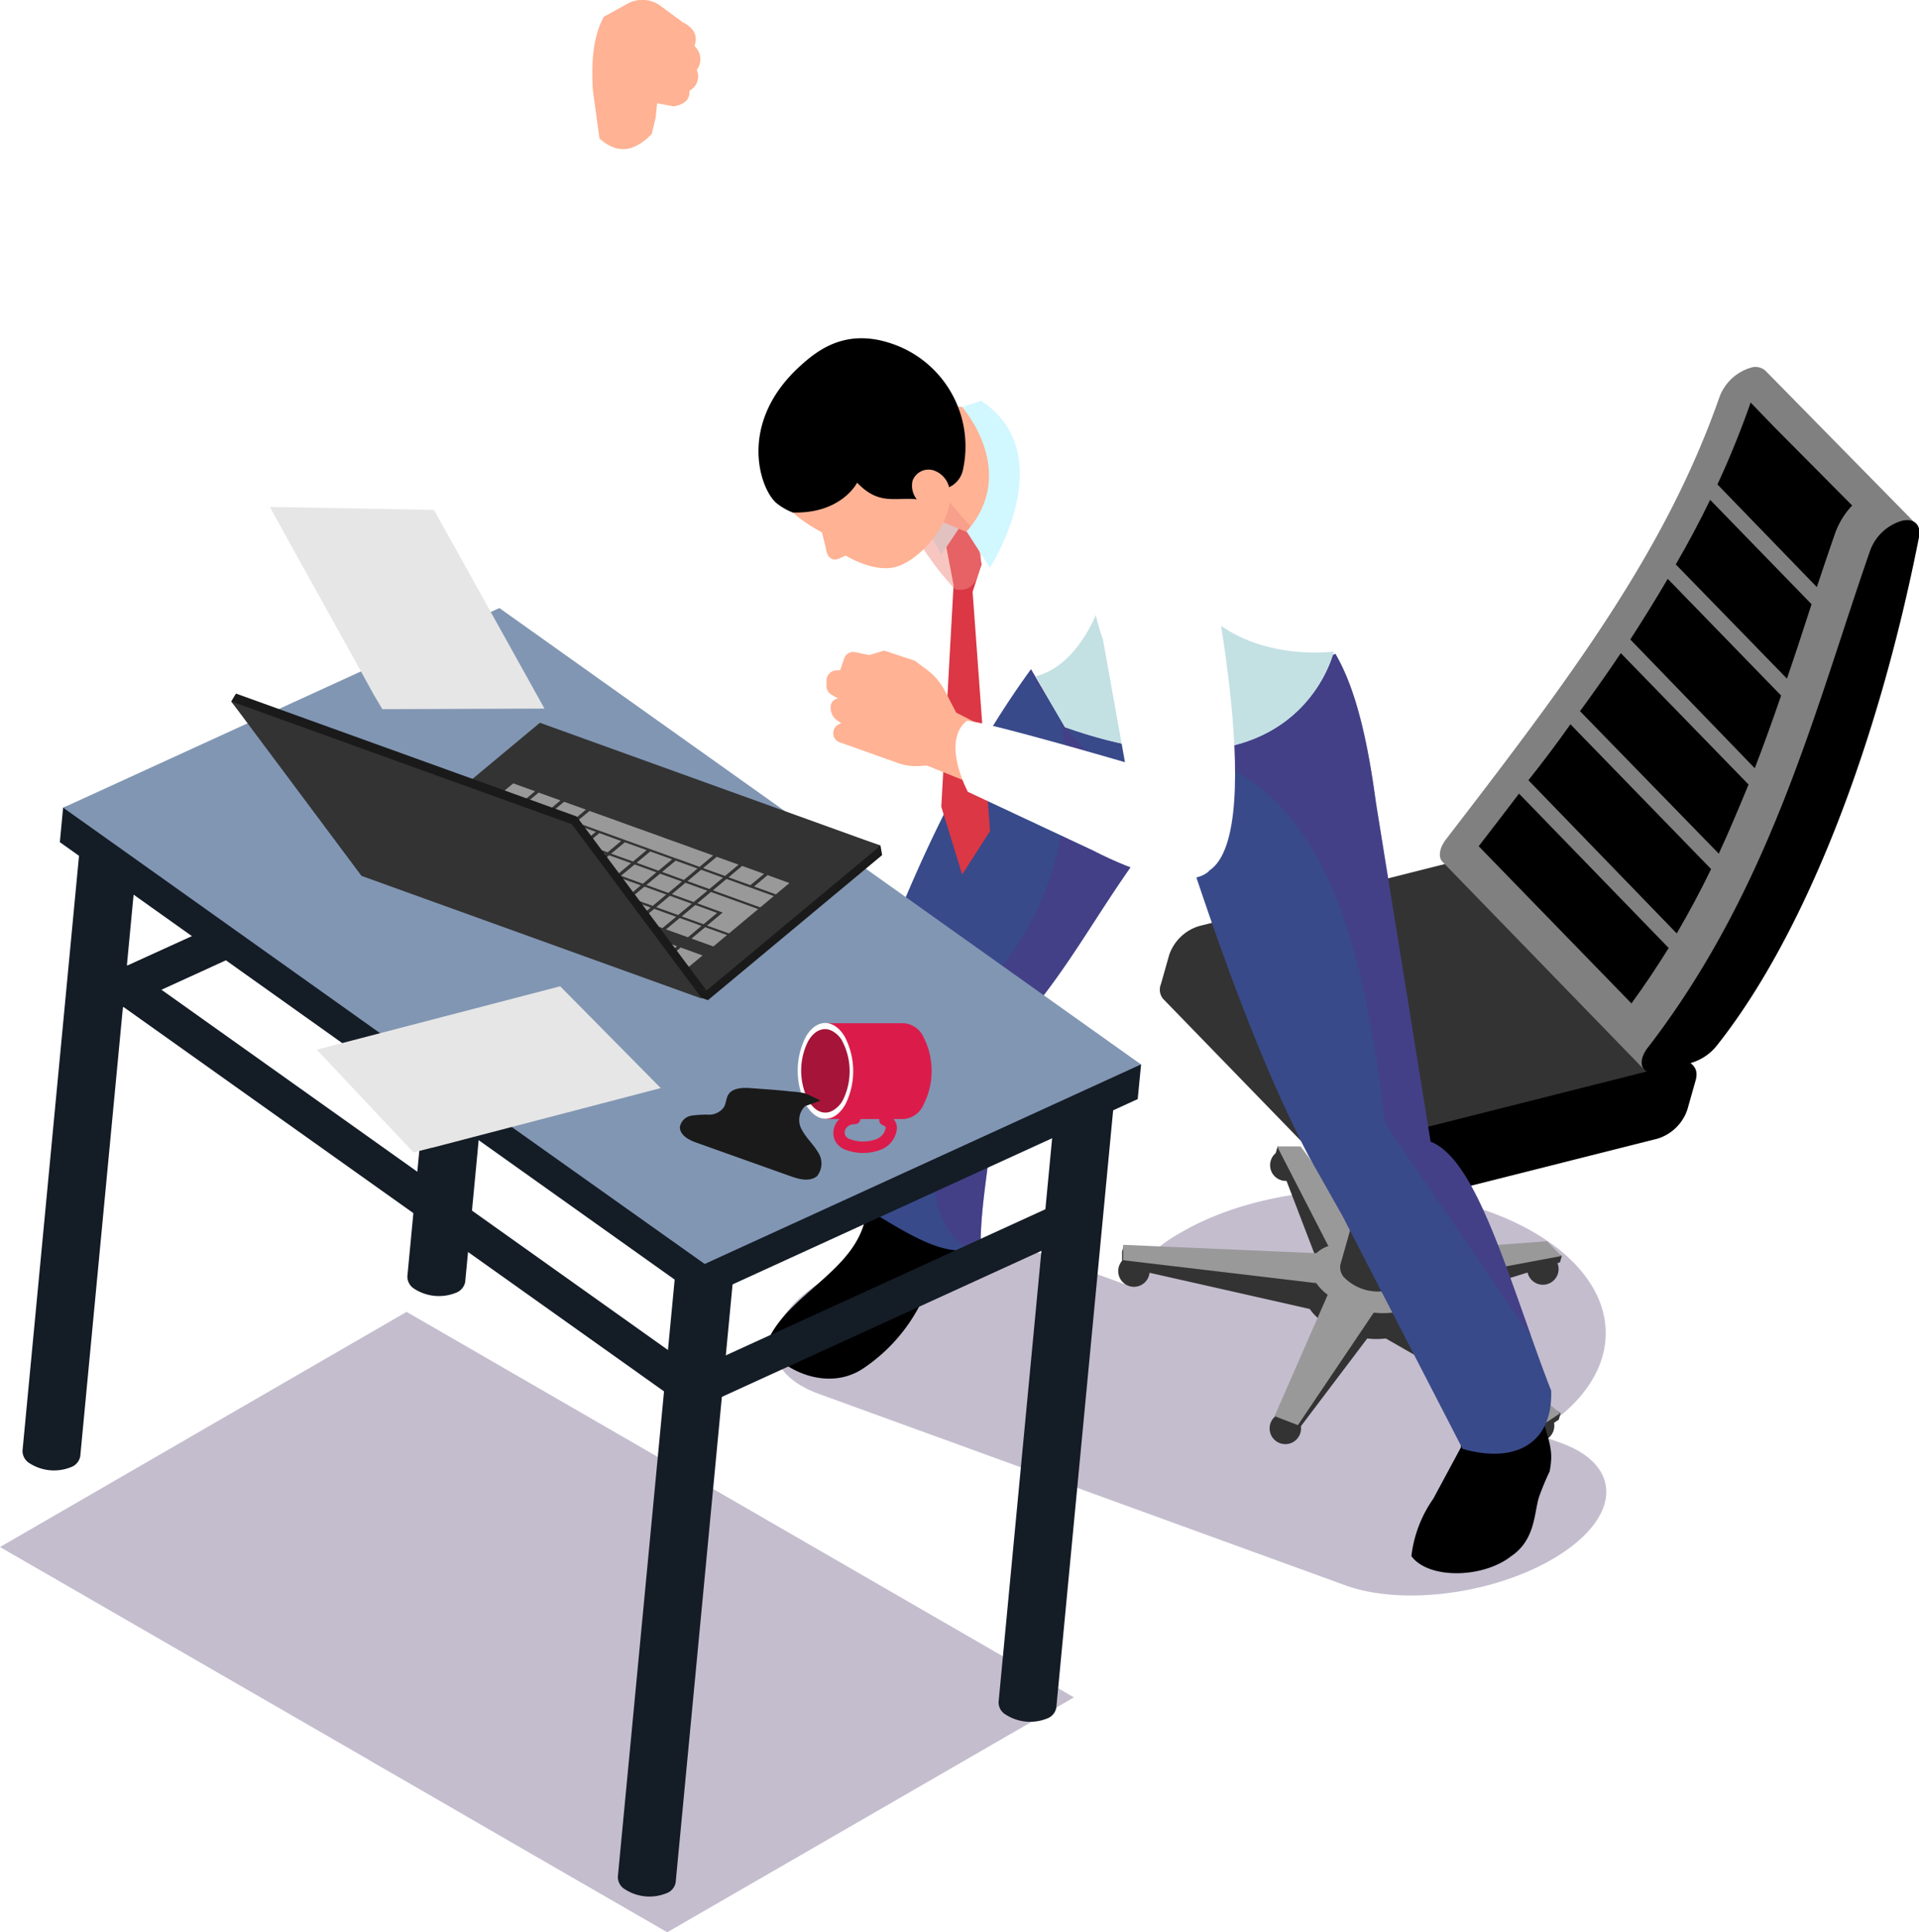
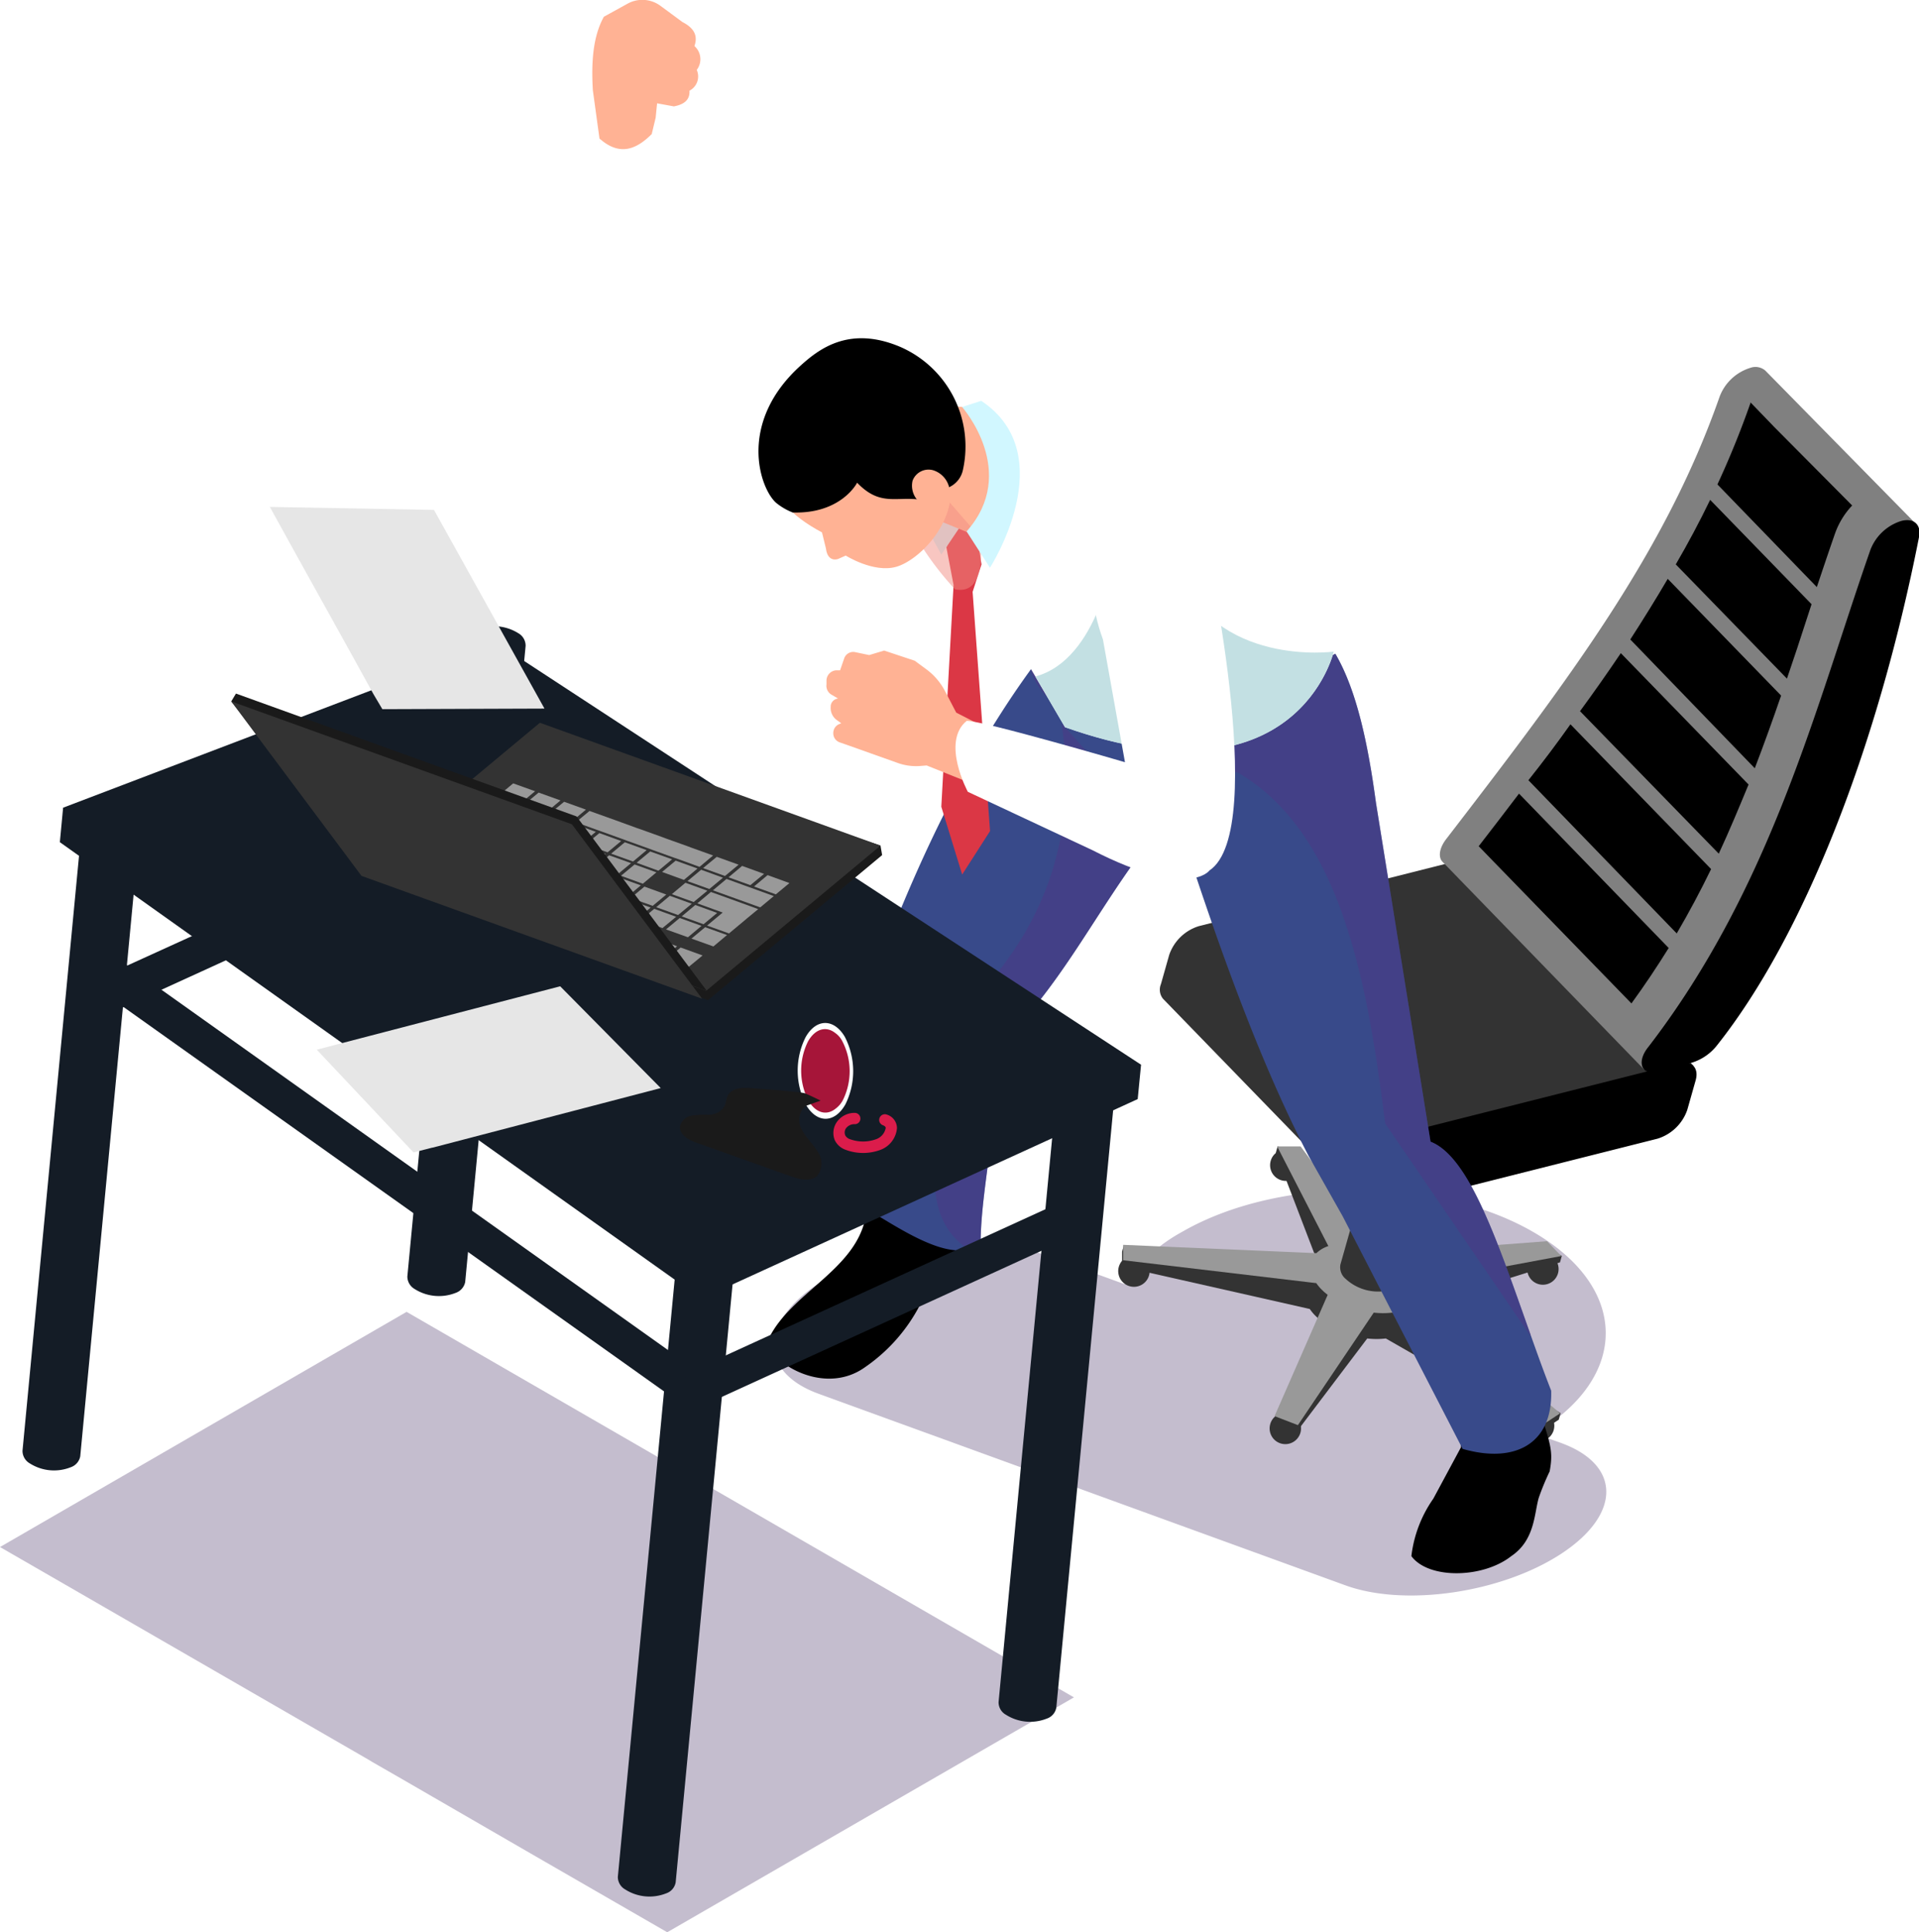
<svg xmlns="http://www.w3.org/2000/svg" viewBox="0 0 200.4 201.79">
  <defs>
    <style>.cls-1{isolation:isolate;}.cls-2{fill:#3a235c;opacity:0.3;}.cls-12,.cls-13,.cls-2,.cls-9{mix-blend-mode:multiply;}.cls-3{fill:#333;}.cls-4{fill:#999;}.cls-5{fill:gray;}.cls-6{fill:#ffb294;}.cls-7{fill:#fff;}.cls-8{fill:#384a8a;}.cls-9{fill:#4f3685;}.cls-13,.cls-9{opacity:0.5;}.cls-10{fill:#db3745;}.cls-11{fill:#d1f7ff;}.cls-12{fill:#c3e0e3;}.cls-13{fill:#f28f85;}.cls-14{fill:#141c26;}.cls-15{fill:#8196b3;}.cls-16{fill:#1a1a1a;}.cls-17{fill:#db1c4b;}.cls-18{fill:#a61539;}.cls-19{fill:#e6e6e6;}</style>
  </defs>
  <g class="cls-1">
    <g id="レイヤー_2" data-name="レイヤー 2">
      <g id="Layer_1" data-name="Layer 1">
        <path class="cls-2" d="M163.07,150.71l-2.8-1c9.94-5.86,9.89-15.25-.17-21.06s-26.54-5.85-36.66,0a17,17,0,0,0-6,5.46l-9.37-3.41c-6.24-2.27-16.34-.79-22.57,3.32s-6.24,9.27,0,11.54l55,20c6.23,2.27,16.34.78,22.57-3.32S169.3,153,163.07,150.71Z" />
        <path class="cls-2" d="M0,161.56l8.17,4.71,30.25,17.46.41.25,2.68,1.54,1.42.82,12.43,7.19s14.32,8.26,14.32,8.26l42.47-24.53L42.46,137Z" />
        <path class="cls-3" d="M159.1,148.44a1.64,1.64,0,1,0,2-1.13A1.64,1.64,0,0,0,159.1,148.44Z" />
        <path class="cls-3" d="M132.65,148.72a1.64,1.64,0,1,0,2-1.13A1.63,1.63,0,0,0,132.65,148.72Z" />
        <path class="cls-3" d="M116.84,132.29a1.64,1.64,0,1,0,2-1.13A1.64,1.64,0,0,0,116.84,132.29Z" />
        <path class="cls-3" d="M132.7,121.23a1.64,1.64,0,1,0,2-1.13A1.63,1.63,0,0,0,132.7,121.23Z" />
        <path class="cls-3" d="M159.57,132a1.64,1.64,0,1,0,3.15.9,1.64,1.64,0,0,0-3.15-.9Z" />
        <path class="cls-3" d="M138,132.85l-4.77-12.45.19-.68,2.26.66,7.15,12.42a10.44,10.44,0,0,1,1.93.75l16.65-3.27,1.69.87-.19.68-15.19,4.76a2.17,2.17,0,0,1,0,1.24l15.25,9.75-.19.68-1.52,1-16.54-9.48a8.37,8.37,0,0,1-1.94,0l-7.34,9.71-2.44-.94.19-.68,4.78-9.94a6.62,6.62,0,0,1-.68-.6,4.7,4.7,0,0,1-.51-.63l-19.6-4.43,0-1.56.19-.68,19.41,3.6A3.17,3.17,0,0,1,138,132.85Z" />
        <path class="cls-4" d="M138.72,130.13l-5.35-10.41,2.45,0,7.73,10.38a9.78,9.78,0,0,1,1.93.75l16.07-1.23,1.5,1.55-14.61,2.72a2.09,2.09,0,0,1,0,1.24l14.48,12.47-1.52,1-16-11.52a8.37,8.37,0,0,1-1.94,0l-7.92,11.75-2.44-.94,5.55-12.67a5.44,5.44,0,0,1-.67-.59,4.12,4.12,0,0,1-.52-.63l-20.17-2.39V130l20.18.87A3.28,3.28,0,0,1,138.72,130.13Z" />
        <path class="cls-3" d="M144.47,117.7a2.59,2.59,0,0,1,.61-.24,5,5,0,0,1,4.35,1.23,2.67,2.67,0,0,1,.39.53l.4.11-4.1,14.46a1.61,1.61,0,0,1-1.26,1,5,5,0,0,1-4.34-1.24,1.57,1.57,0,0,1-.54-1.5l4.1-14.46Z" />
        <path class="cls-3" d="M145.33,116.59c-1.4.35-1.71,1.47-.71,2.5a5,5,0,0,0,4.34,1.24c1.4-.36,1.72-1.48.71-2.51A5,5,0,0,0,145.33,116.59Z" />
        <path class="cls-4" d="M146.11,107.2a4.53,4.53,0,0,1,2.38-.51,7.26,7.26,0,0,1,3.69,1,4.63,4.63,0,0,1,1.76,1.69l.58.16-3.11,11c-.26.93-1.37,1.61-3.2,1.63a7.16,7.16,0,0,1-3.94-1.12c-1.54-1-2.12-2.14-1.86-3.06l3.11-11Z" />
        <path class="cls-3" d="M148.72,105.4c-3.66,0-4.42,2.73-1.33,4.69a7.13,7.13,0,0,0,3.94,1.12c3.66,0,4.42-2.73,1.33-4.69A7.3,7.3,0,0,0,148.72,105.4Z" />
        <path class="cls-3" d="M142.51,126,121.45,104.3a1.51,1.51,0,0,1-.22-1.51l.87-3.07a4.76,4.76,0,0,1,3.09-3l29.11-7.35a1.52,1.52,0,0,1,1.51.27l21.06,21.68Z" />
        <path d="M144,126.25l29.11-7.34a4.78,4.78,0,0,0,3.09-3l.87-3.07c.38-1.32-.4-2.13-1.73-1.79l-29.11,7.35a4.79,4.79,0,0,0-3.1,3l-.87,3.06C141.91,125.79,142.69,126.59,144,126.25Z" />
        <path class="cls-5" d="M200.07,54.7l-23,54.29-5.38,2.7L150.64,90c-.45-.46-.37-1.4.39-2.38,12.88-16.74,22.85-29.92,28.55-46.2a5,5,0,0,1,3.19-3,1.58,1.58,0,0,1,1.59.29Z" />
        <path d="M173,111.91l3.64-.92a5.36,5.36,0,0,0,2.68-1.84c8.89-11.21,16.66-30.62,21.09-53.1.25-1.26-.58-2-1.88-1.64a5.06,5.06,0,0,0-3.2,3c-5.69,16.28-10.31,35.18-23.19,51.92C170.9,110.85,171.38,112.31,173,111.91Z" />
        <path d="M169.26,68.21,182.6,81.93c-1,2.42-2,4.83-3.11,7.22L165,74.27C166.49,72.24,167.9,70.23,169.26,68.21Z" />
        <path d="M170.37,104.79,155.9,89.9l-1.48-1.53c1.43-1.85,2.84-3.68,4.21-5.49L174.26,99C173.06,100.93,171.77,102.87,170.37,104.79Z" />
        <path d="M182.8,42.09l0-.07,2.5,2.59s8.12,8.18,8.12,8.18a8.28,8.28,0,0,0-1.77,2.87c-.65,1.86-1.28,3.74-1.92,5.65L179.35,50.59C180.63,47.83,181.78,45,182.8,42.09Z" />
        <path d="M164,75.64l14.69,15.12c-1.1,2.26-2.29,4.5-3.59,6.72l-15.49-16C161.15,79.55,162.62,77.59,164,75.64Z" />
        <path d="M174.16,60.45,186,72.64c-.87,2.53-1.78,5.06-2.75,7.59l-13-13.45Q172.28,63.65,174.16,60.45Z" />
        <path d="M178.59,52.2l10.59,10.9c-.16.5-.32,1-.49,1.5q-1,3.12-2.08,6.27L175,58.94C176.29,56.73,177.48,54.49,178.59,52.2Z" />
        <path class="cls-6" d="M66.17,20.36c-.2-.29-3.37-4.46-3.37-4.46l-.89-6.48c-.17-2.91,0-5.58,1.15-7.67L65.51.4A3.18,3.18,0,0,1,69,.63l2.28,1.68c1.38.71,1.56,1.58,1.24,2.5a1.83,1.83,0,0,1,.24,2.49A1.67,1.67,0,0,1,72,9.47c.06,1-.61,1.45-1.63,1.64l-1.75-.32-.15,1.5L68.06,14l.18,4.75Z" />
        <path class="cls-7" d="M106.36,34.59a21.16,21.16,0,0,0-12.78-1.76L75,30.26,68.06,14c-1.63,1.63-3.37,2.32-5.45.47,0,0,.31,22.48,6.56,25.39C81,45.43,98.32,43.42,102.26,52.27Z" />
        <path d="M161.23,148.66c.77,2.48.93,3.2.6,5a26.91,26.91,0,0,0-1.14,2.76c-.48,1.66-.4,4.43-2.87,6.09-2.95,2.33-8.64,2.43-10.43,0a13.09,13.09,0,0,1,2.29-6l2.89-5.37-.18-5,8.3-1.83Z" />
        <path d="M97.88,125.5c1,2.47,3.08,5.26,1.77,7.53,0,0-2.72,1.33-3.6,3.29a17.82,17.82,0,0,1-5.66,6.42c-4.69,3.43-11-1.18-10.06-3.05,2.32-4.64,8.77-7,10-12.29l.59-4.71,7.07-.66Z" />
        <path class="cls-8" d="M125.15,81.31c-1.39,1.84-2.81,3.65-4.24,5.44-.2.24-.39.49-.58.75-6,7.69-9.46,15.63-16.53,22.21.6,7.13-1.27,13.75-1.39,19.7a1.86,1.86,0,0,1-1.29,1.06c-3,.75-7.61-2.46-10.69-4.26L88.7,111.05c-.33-2.84.43-6,2.91-9.87C96.44,88.26,102.13,77,109.08,68Z" />
        <path class="cls-8" d="M109.08,68c.07.19.14.38.22.57a60.34,60.34,0,0,0,4.52,9,65.27,65.27,0,0,0,5.58,7.86l4.93,4.37c3.83,11.61,7.85,22.34,12.34,30.94l3.54,6.27,12.53,24.3c5.51,1.58,9.42-.56,9.25-6.08-.75-1.91-1.46-3.89-2.16-5.86-3.34-9.38-6.33-18.56-10.44-20.14L143.7,83.9c-.83-6.16-2-11.78-4.25-15.63-10.56,5.66-22,5.72-29.68.26C109.53,68.36,109.3,68.2,109.08,68Z" />
        <path class="cls-9" d="M129.27,80.68c10.44,6.11,13.43,20.78,15.38,36.64l15.18,22.21v-.17c-3.34-9.38-6.33-18.56-10.44-20.14L143.7,83.9c-.83-6.16-2-11.78-4.25-15.63-10.56,5.66-22,5.72-29.68.26l-.69-.51L107.62,70C109.64,76.38,122.63,79.43,129.27,80.68Z" />
        <path class="cls-9" d="M120.91,86.75c-.2.24-.39.49-.58.75-6,7.69-9.46,15.63-16.53,22.21.6,7.13-1.27,13.75-1.39,19.7a1.86,1.86,0,0,1-1.29,1.06c-6.62-4.42-2.25-14.62-.46-25,8.79-8.61,11.94-18.66,10.19-29.94Z" />
        <path class="cls-7" d="M92.27,47.56a29.66,29.66,0,0,0,4,9.5,32.09,32.09,0,0,0,3.47,4.48,29,29,0,0,0,6,5.09l2.37,4,3.1,5.3c24.31,8.61,28.07-7.89,28.07-7.89C136.69,50.93,125,46.22,125,46.22c-4.71-7.08-13.2-10.88-13.2-10.88C85,25.11,92.27,47.56,92.27,47.56Z" />
        <polygon class="cls-10" points="101.57 52.95 102.5 58.94 101.57 61.81 103.39 86.79 100.48 91.33 98.3 84.25 99.58 61.09 98.83 57.16 100.48 52.95 101.57 52.95" />
        <polygon class="cls-11" points="100.47 54.7 98.3 57.92 96.26 54.2 99.01 52.27 100.47 54.7" />
        <path class="cls-12" d="M108.12,70.65l3.1,5.3c24.31,8.61,28.06-7.9,28.06-7.9s-12.38,1.69-16.4-8.71l-6.58-1.42S114.79,68.86,108.12,70.65Z" />
        <path class="cls-6" d="M97.16,42.27l5.84.41a9.66,9.66,0,0,1,2.66,6.78c-.13,6.11-3.3,6.67-3.3,6.67L92.27,52Z" />
        <path class="cls-13" d="M96.26,57.06a32.09,32.09,0,0,0,3.47,4.48c3.54.72,2.63-5.4,2.63-5.4L99,52.27Z" />
        <path class="cls-6" d="M99.23,50.17s3.48-12.56-7.73-14.33c-3.17-.5-9.61,2.3-10.77,8.23C80,47.79,79.05,52,85.84,55.6l.41,1.67c.1.88.57,1.31,1.26,1.11l.81-.36s2.89,1.83,5.25,1.18S99.94,54.6,99.23,50.17Z" />
        <path d="M97.08,50.92s-1.14,1.24-1.14,1.24c-2.45-.29-4.09.69-6.43-1.75,0,0-1.64,3.27-6.73,3.11a6.45,6.45,0,0,1-1.72-1C79.32,51,77,44.1,83.65,38.14,85.59,36.39,88.75,34,94,36.22a11.34,11.34,0,0,1,6.56,12.84A2.56,2.56,0,0,1,97.08,50.92Z" />
        <path class="cls-6" d="M95.3,50.2a1.78,1.78,0,0,1,2.12-1.1,2.48,2.48,0,0,1,1.71,1.84A1.9,1.9,0,0,1,99,52.27a1.69,1.69,0,0,1-1.57.73A2.28,2.28,0,0,1,95.3,50.2Z" />
        <path class="cls-14" d="M10.26,102.85a3,3,0,0,0,1.11,2.42.91.91,0,0,0,.93.18L50,88.21a.93.93,0,0,0,.47-.82A3,3,0,0,0,49.39,85a.94.94,0,0,0-.93-.18L10.73,102A.94.94,0,0,0,10.26,102.85Z" />
        <path class="cls-14" d="M73.46,144.29a3,3,0,0,1-1.55,2.17.94.94,0,0,1-.94,0L9.52,102.76a1,1,0,0,1-.31-.9,2.92,2.92,0,0,1,1.55-2.17.92.92,0,0,1,.94,0l61.45,43.71A.93.93,0,0,1,73.46,144.29Z" />
        <path class="cls-14" d="M71.84,128.43a4.75,4.75,0,0,1,4.27.41,1.5,1.5,0,0,1,.77,1.31l-6.32,66.43a1.49,1.49,0,0,1-1,1.15,4.71,4.71,0,0,1-4.27-.41,1.5,1.5,0,0,1-.77-1.31l6.32-66.43A1.51,1.51,0,0,1,71.84,128.43Z" />
        <path class="cls-14" d="M9.66,83.94a4.75,4.75,0,0,1,4.27.4,1.52,1.52,0,0,1,.76,1.32L8.38,152.09a1.51,1.51,0,0,1-1,1.14,4.72,4.72,0,0,1-4.26-.4,1.51,1.51,0,0,1-.77-1.32L8.66,85.08A1.5,1.5,0,0,1,9.66,83.94Z" />
        <path class="cls-14" d="M111.59,110.18a4.74,4.74,0,0,1,4.27.41,1.5,1.5,0,0,1,.77,1.31l-6.32,66.43a1.49,1.49,0,0,1-1,1.15,4.72,4.72,0,0,1-4.27-.41,1.49,1.49,0,0,1-.76-1.31l6.31-66.43A1.53,1.53,0,0,1,111.59,110.18Z" />
        <path class="cls-14" d="M49.86,65.73a4.75,4.75,0,0,1,4.27.4,1.5,1.5,0,0,1,.76,1.32l-6.31,66.43a1.52,1.52,0,0,1-1,1.14,4.74,4.74,0,0,1-4.27-.4,1.51,1.51,0,0,1-.77-1.32l6.32-66.43A1.5,1.5,0,0,1,49.86,65.73Z" />
        <polygon class="cls-14" points="6.25 87.95 73.25 135.62 118.81 114.78 119.16 111.19 51.82 67.12 6.59 84.35 6.25 87.95" />
-         <path class="cls-15" d="M6.6,84.35l7.86,5.59,29.07,20.69.39.29,2.59,1.82,1.36,1,12,8.52S73.59,132,73.59,132l45.56-20.84-67-47.66Z" />
        <path class="cls-14" d="M71.54,144.1a2.93,2.93,0,0,0,1.1,2.43,1,1,0,0,0,.93.18l37.73-17.25a.94.94,0,0,0,.47-.82,2.94,2.94,0,0,0-1.11-2.42,1,1,0,0,0-.93-.19L72,143.28A.93.93,0,0,0,71.54,144.1Z" />
        <polygon class="cls-16" points="38.36 91.62 73.93 104.45 92.12 89.3 91.95 88.31 56.55 76.47 38.36 91.62" />
        <polygon class="cls-3" points="38.18 90.64 73.75 103.47 91.95 88.31 56.38 75.48 38.18 90.64" />
        <polygon class="cls-4" points="43.09 90.56 45.38 91.38 46.8 90.2 44.51 89.37 43.09 90.56" />
        <polygon class="cls-4" points="45.75 91.52 48.03 92.34 49.45 91.15 47.17 90.33 45.75 91.52" />
        <polygon class="cls-4" points="48.41 92.47 50.69 93.3 52.11 92.11 49.83 91.29 48.41 92.47" />
        <polygon class="cls-4" points="51.06 93.43 53.35 94.26 54.77 93.07 52.48 92.25 51.06 93.43" />
        <polygon class="cls-4" points="53.72 94.39 56 95.21 57.43 94.03 55.14 93.2 53.72 94.39" />
        <polygon class="cls-4" points="56.38 95.35 58.66 96.17 60.08 94.99 57.8 94.16 56.38 95.35" />
        <polygon class="cls-4" points="59.03 96.31 61.32 97.13 62.74 95.94 60.46 95.12 59.03 96.31" />
        <polygon class="cls-4" points="61.69 97.27 63.97 98.09 65.4 96.9 63.11 96.08 61.69 97.27" />
        <polygon class="cls-4" points="64.35 98.22 66.63 99.05 68.05 97.86 65.77 97.04 64.35 98.22" />
        <polygon class="cls-4" points="67 99.18 69.29 100 70.71 98.82 68.43 98 67 99.18" />
        <polygon class="cls-4" points="69.66 100.14 71.94 100.96 73.37 99.78 71.08 98.95 69.66 100.14" />
        <polygon class="cls-4" points="45.64 88.43 47.93 89.26 49.35 88.07 47.07 87.25 45.64 88.43" />
        <polygon class="cls-4" points="48.3 89.39 50.58 90.21 52.01 89.03 49.72 88.2 48.3 89.39" />
        <polygon class="cls-4" points="50.96 90.35 53.24 91.17 54.66 89.99 52.38 89.16 50.96 90.35" />
-         <polygon class="cls-4" points="53.61 91.31 55.9 92.13 57.32 90.94 55.04 90.12 53.61 91.31" />
        <polygon class="cls-4" points="56.27 92.27 58.55 93.09 59.98 91.9 57.69 91.08 56.27 92.27" />
        <polygon class="cls-4" points="58.93 93.22 61.21 94.05 62.63 92.86 60.35 92.04 58.93 93.22" />
        <polygon class="cls-4" points="61.58 94.18 63.87 95 65.29 93.82 63.01 93 61.58 94.18" />
        <polygon class="cls-4" points="64.24 95.14 66.53 95.96 67.95 94.78 65.66 93.95 64.24 95.14" />
        <polygon class="cls-4" points="66.9 96.1 69.18 96.92 70.61 95.74 68.32 94.91 66.9 96.1" />
        <polygon class="cls-4" points="69.55 97.06 71.84 97.88 73.26 96.69 70.98 95.87 69.55 97.06" />
        <polygon class="cls-4" points="72.21 98.02 74.5 98.84 75.92 97.65 73.64 96.83 72.21 98.02" />
        <polygon class="cls-4" points="47.27 87.07 49.56 87.9 50.98 86.71 48.7 85.89 47.27 87.07" />
        <polygon class="cls-4" points="49.93 88.03 52.22 88.86 53.64 87.67 51.35 86.85 49.93 88.03" />
        <polygon class="cls-4" points="52.59 88.99 54.87 89.81 56.3 88.63 54.01 87.8 52.59 88.99" />
        <polygon class="cls-4" points="55.24 89.95 57.53 90.77 58.95 89.59 56.67 88.76 55.24 89.95" />
        <polygon class="cls-4" points="57.9 90.91 60.19 91.73 61.61 90.54 59.33 89.72 57.9 90.91" />
        <polygon class="cls-4" points="60.56 91.86 62.84 92.69 64.27 91.5 61.98 90.68 60.56 91.86" />
        <polygon class="cls-4" points="63.22 92.82 65.5 93.65 66.92 92.46 64.64 91.64 63.22 92.82" />
        <polygon class="cls-4" points="65.87 93.78 68.16 94.6 69.58 93.42 67.3 92.59 65.87 93.78" />
        <polygon class="cls-4" points="68.53 94.74 70.81 95.56 72.24 94.38 69.95 93.55 68.53 94.74" />
        <polygon class="cls-4" points="71.19 95.7 73.47 96.52 74.89 95.34 72.61 94.51 71.19 95.7" />
        <polygon class="cls-4" points="48.91 85.71 51.19 86.54 52.61 85.35 50.33 84.53 48.91 85.71" />
        <polygon class="cls-4" points="51.56 86.67 53.85 87.5 55.27 86.31 52.99 85.49 51.56 86.67" />
        <polygon class="cls-4" points="54.22 87.63 56.5 88.45 57.93 87.27 55.64 86.44 54.22 87.63" />
        <polygon class="cls-4" points="56.88 88.59 59.16 89.41 60.58 88.23 58.3 87.4 56.88 88.59" />
        <polygon class="cls-4" points="59.53 89.55 61.82 90.37 63.24 89.19 60.96 88.36 59.53 89.55" />
        <polygon class="cls-4" points="62.19 90.5 64.47 91.33 65.9 90.14 63.61 89.32 62.19 90.5" />
        <polygon class="cls-4" points="64.85 91.46 67.13 92.29 68.55 91.1 66.27 90.28 64.85 91.46" />
-         <polygon class="cls-4" points="67.5 92.42 69.79 93.25 71.21 92.06 68.93 91.24 67.5 92.42" />
        <polygon class="cls-4" points="70.16 93.38 72.44 94.2 73.87 93.02 71.58 92.19 70.16 93.38" />
        <polygon class="cls-4" points="73.84 96.66 75.47 95.3 72.82 94.34 74.24 93.15 76.9 94.11 77.56 94.35 79.18 94.94 77.97 95.94 77.76 96.12 76.13 97.48 73.84 96.66" />
        <polygon class="cls-4" points="53.89 85.56 53.19 85.31 50.54 84.36 51.96 83.17 54.62 84.13 55.31 84.38 56.9 84.95 55.48 86.14 53.89 85.56" />
        <polygon class="cls-4" points="55.85 86.27 58.13 87.09 59.56 85.91 57.27 85.09 55.85 86.27" />
        <polygon class="cls-4" points="58.51 87.23 60.79 88.05 62.22 86.87 59.93 86.04 58.51 87.23" />
        <polygon class="cls-4" points="61.16 88.19 63.45 89.01 64.87 87.83 62.59 87 61.16 88.19" />
        <polygon class="cls-4" points="63.82 89.15 66.11 89.97 67.53 88.78 65.25 87.96 63.82 89.15" />
        <polygon class="cls-4" points="66.48 90.1 68.76 90.93 70.19 89.74 67.9 88.92 66.48 90.1" />
        <polygon class="cls-4" points="69.14 91.06 71.42 91.89 72.84 90.7 70.56 89.88 69.14 91.06" />
        <polygon class="cls-4" points="71.79 92.02 74.08 92.84 75.5 91.66 73.22 90.83 71.79 92.02" />
        <polygon class="cls-4" points="76.73 93.8 76.34 93.66 74.45 92.98 75.87 91.79 77.77 92.48 78.16 92.62 80.81 93.58 79.39 94.76 76.73 93.8" />
        <polygon class="cls-4" points="52.17 83 54.45 83.82 55.88 82.63 53.59 81.81 52.17 83" />
        <polygon class="cls-4" points="54.83 83.95 57.11 84.78 58.53 83.59 56.25 82.77 54.83 83.95" />
        <polygon class="cls-4" points="57.48 84.91 59.77 85.74 61.19 84.55 58.91 83.73 57.48 84.91" />
        <polygon class="cls-4" points="71.91 90.11 70.77 89.7 70.39 89.57 68.11 88.75 67.74 88.61 65.45 87.79 65.08 87.65 62.8 86.83 60.14 85.87 61.56 84.69 64.22 85.64 66.5 86.47 66.88 86.6 69.16 87.42 69.53 87.56 71.82 88.38 72.19 88.52 73.33 88.93 74.47 89.34 73.05 90.53 71.91 90.11" />
        <polygon class="cls-4" points="73.42 90.66 75.71 91.48 77.13 90.3 74.85 89.48 73.42 90.66" />
        <polygon class="cls-4" points="76.08 91.62 78.36 92.44 79.79 91.26 77.5 90.43 76.08 91.62" />
        <polygon class="cls-4" points="78.74 92.58 81.02 93.4 82.44 92.22 80.16 91.39 78.74 92.58" />
        <polygon class="cls-3" points="64.31 84.31 74.01 87.81 78.05 84.45 68.35 80.95 64.31 84.31" />
        <polygon class="cls-16" points="24.64 72.43 60.21 85.26 73.81 103.48 38.24 90.65 24.15 73.25 24.64 72.43" />
        <polygon class="cls-3" points="24.15 73.25 59.72 86.08 73.32 104.3 37.75 91.47 24.15 73.25" />
-         <path class="cls-17" d="M96.44,115.37a2.48,2.48,0,0,1-2,1.49l-8.16,0a2.49,2.49,0,0,1-2-1.44,7.8,7.8,0,0,1-.06-7.07,2.42,2.42,0,0,1,2.19-1.49h-.14l8.17,0a2.48,2.48,0,0,1,2,1.44A7.77,7.77,0,0,1,96.44,115.37Z" />
        <path class="cls-7" d="M88.28,115.34a7.8,7.8,0,0,0-.06-7.07c-1.15-1.94-3-1.91-4.1.06a7.8,7.8,0,0,0,.06,7.07C85.33,117.34,87.16,117.31,88.28,115.34Z" />
        <path class="cls-18" d="M87.26,115.78a2.63,2.63,0,0,0,.76-.89,6.79,6.79,0,0,0-.06-6.16,2.37,2.37,0,0,0-.76-.87c-.94-.73-2.08-.42-2.82.9a6.85,6.85,0,0,0,.05,6.19C85.2,116.26,86.34,116.53,87.26,115.78Z" />
        <path class="cls-17" d="M93.67,117.81a1.49,1.49,0,0,0-1.06-1.41.59.59,0,0,0-.41,1.11c.3.11.31.28.29.31a1.54,1.54,0,0,1-1,1.15,4,4,0,0,1-2.72,0,.89.89,0,0,1-.49-.38.77.77,0,0,1,.06-.75,1.09,1.09,0,0,1,.93-.44.58.58,0,0,0,.58-.59.59.59,0,0,0-.59-.59,2.25,2.25,0,0,0-1.9,1,2,2,0,0,0-.18,1.86,2,2,0,0,0,1.14,1,5.21,5.21,0,0,0,3.63,0A2.66,2.66,0,0,0,93.67,117.81Z" />
        <path class="cls-16" d="M78.33,113.63c-.82-.06-1.81,0-2.25.65-.27.41-.25,1-.5,1.37a1.91,1.91,0,0,1-1.57.76,10.93,10.93,0,0,0-1.81.1A1.47,1.47,0,0,0,71,117.7c0,.84.9,1.34,1.7,1.62l9.85,3.51c.92.33,2,.61,2.77,0a2.12,2.12,0,0,0,.06-2.57c-.47-.79-1.19-1.42-1.62-2.24a2,2,0,0,1,.33-2.51l1.61-.57s-1.52-.75-1.74-.79a12,12,0,0,0-1.34-.16C81.18,113.82,79.75,113.74,78.33,113.63Z" />
        <path class="cls-19" d="M45.14,119.86,69,113.63,58.5,103l-25.42,6.62,10.1,10.73,2-.51Z" />
        <path class="cls-19" d="M39,72.49c-2-3.68-8-14.4-10.82-19.55l17.14.31L56.86,74l-16.93.06L39,72.49Z" />
        <path class="cls-11" d="M100.47,42.5s6,6.78.47,13l2.44,3.79s7.59-11.78-.91-17.43Z" />
        <path class="cls-6" d="M103.76,76.42l-3.9-2-1.18-2.26a6.64,6.64,0,0,0-1.91-2.24L95.52,69l-3.19-1.06-1.56.47-1.44-.3a1,1,0,0,0-1.18.67L87.73,70l-.42,0a1.1,1.1,0,0,0-1,1l0,.47a1.07,1.07,0,0,0,.53,1.08l.68.4a.86.86,0,0,0-.77.76v.1a1.55,1.55,0,0,0,.64,1.39l.46.33-.21.09a1,1,0,0,0-.62.91,1,1,0,0,0,.68,1l1,.35,5,1.78A5.66,5.66,0,0,0,96,80l.77-.06L103,82.44Z" />
        <path class="cls-7" d="M125.76,55.9s6.86,30.76.55,35c0,0-2.14,3.06-12.24-2.12l-13-6.09s-2.82-5.21-.12-7.41c1.78,0,16.53,4.32,16.53,4.32l-2.3-12.82C110.24,53.22,123.91,49.84,125.76,55.9Z" />
      </g>
    </g>
  </g>
</svg>